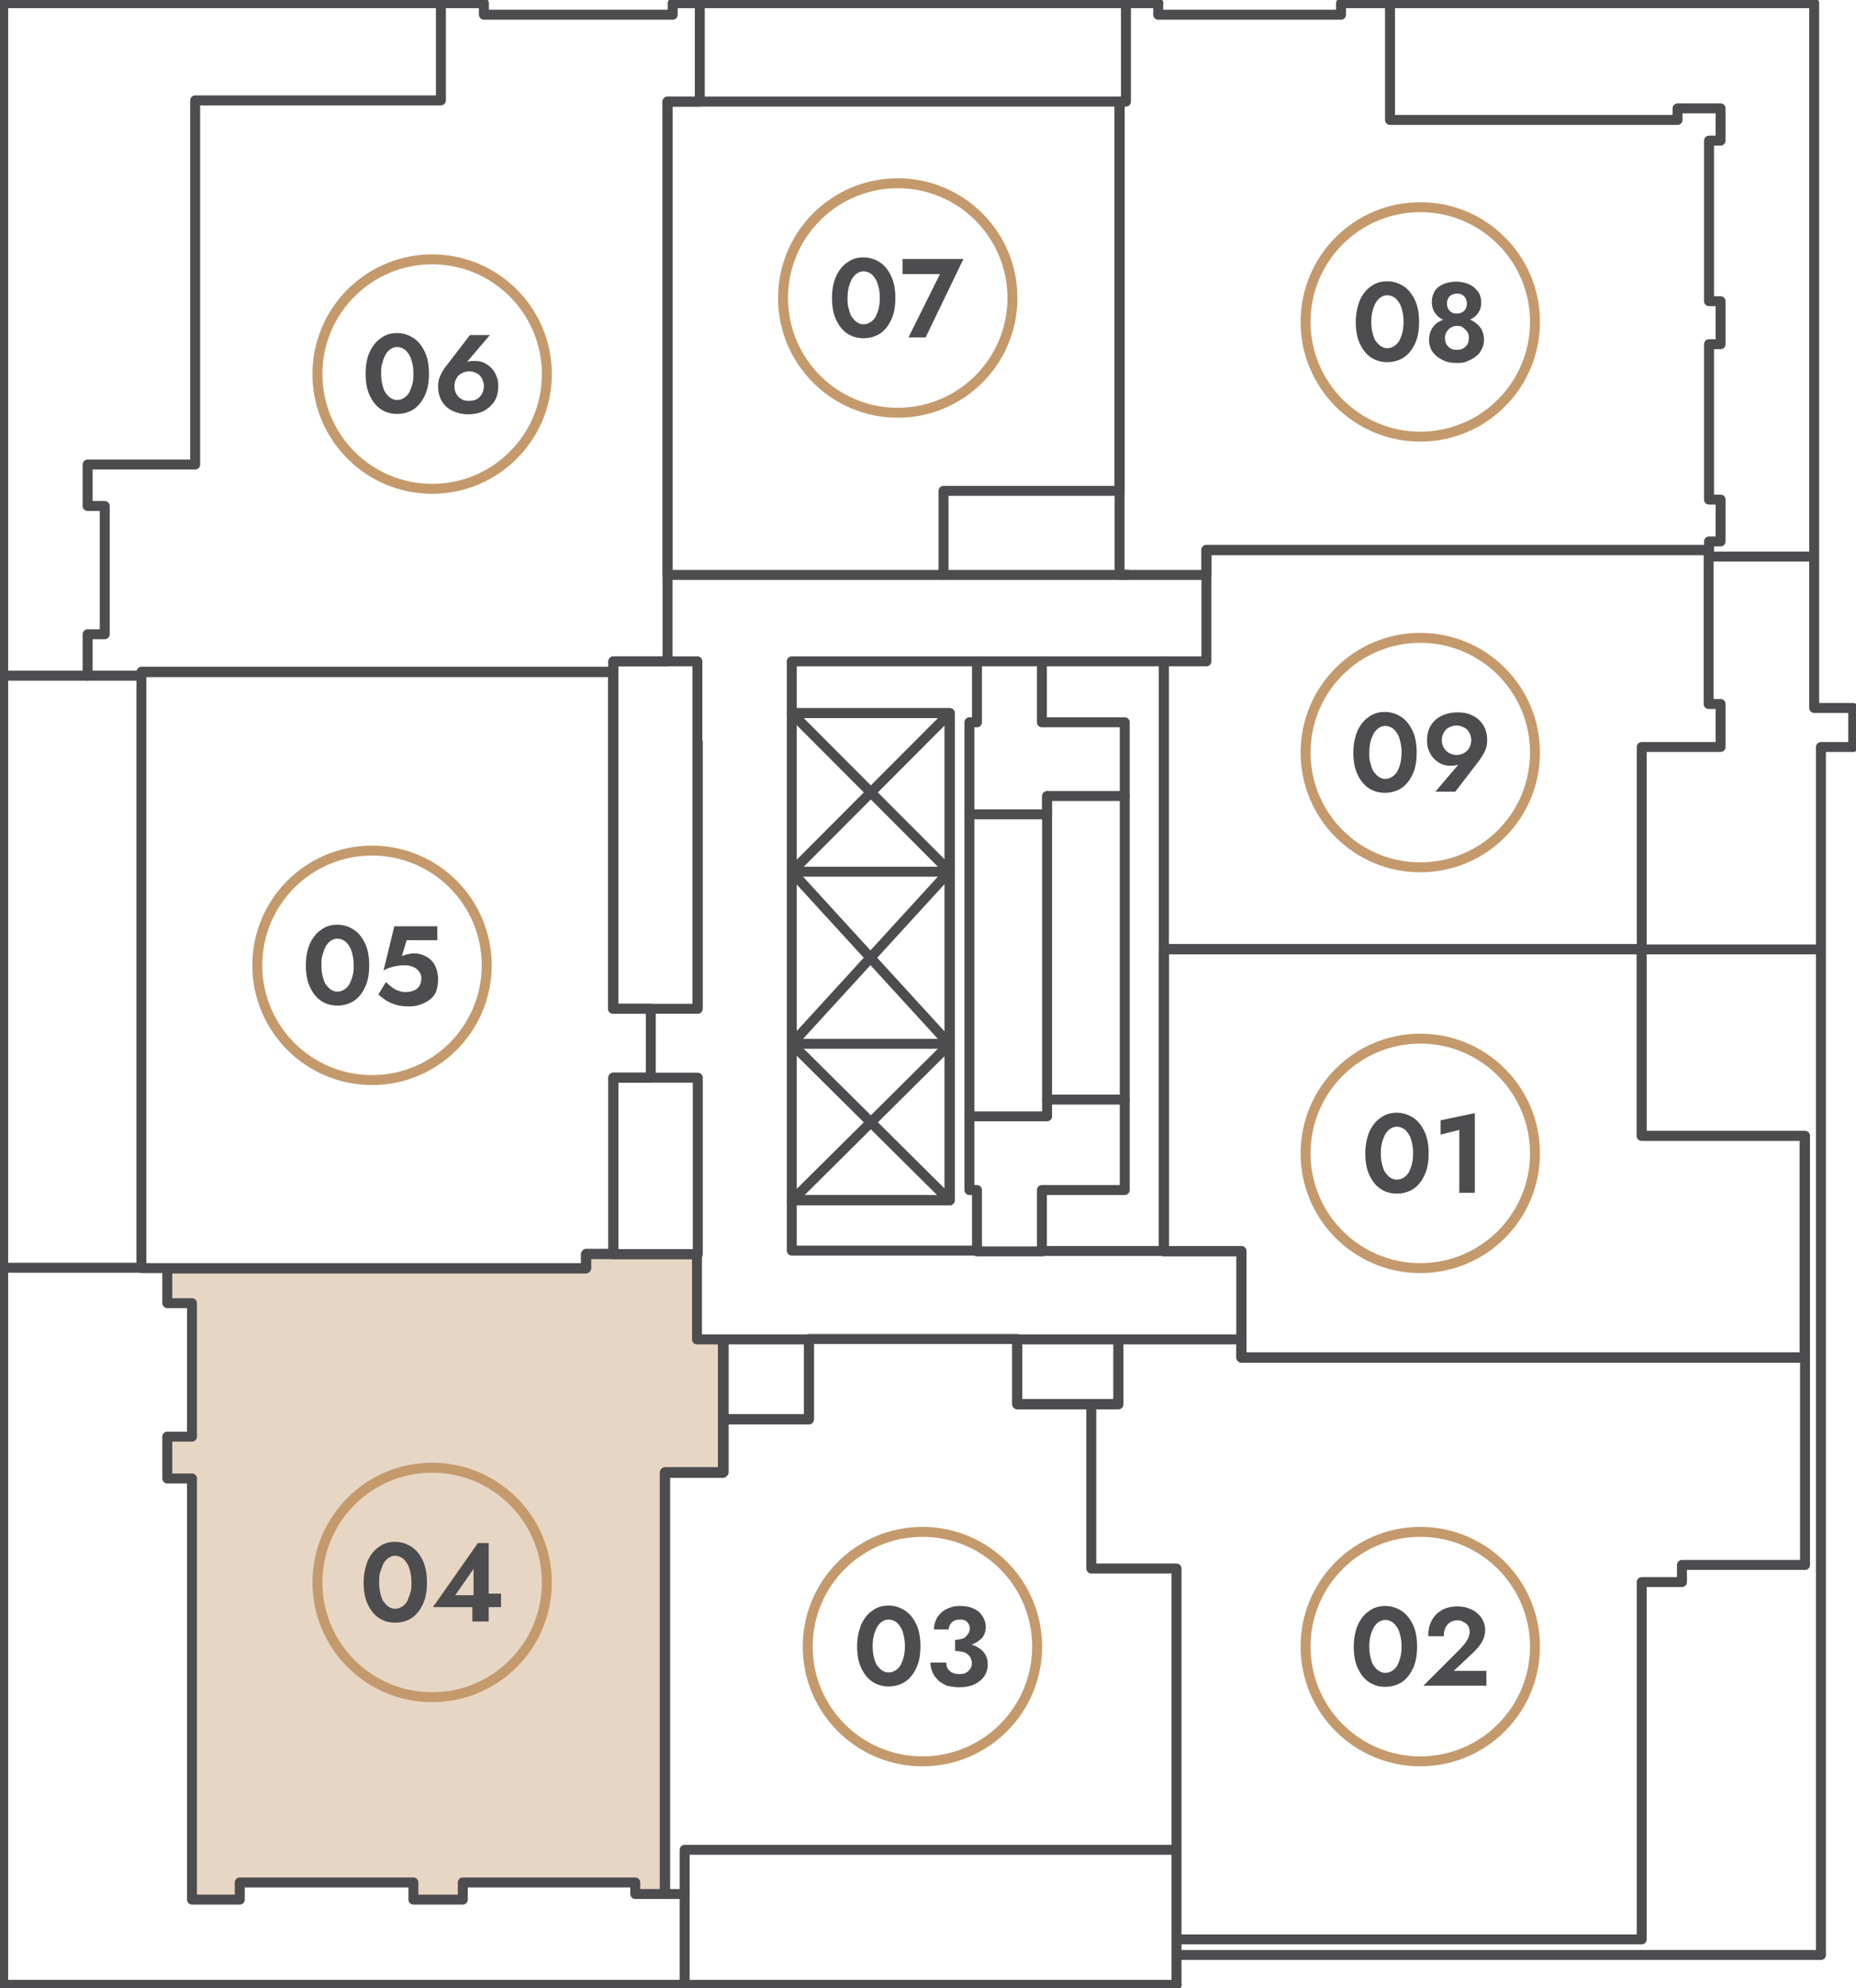
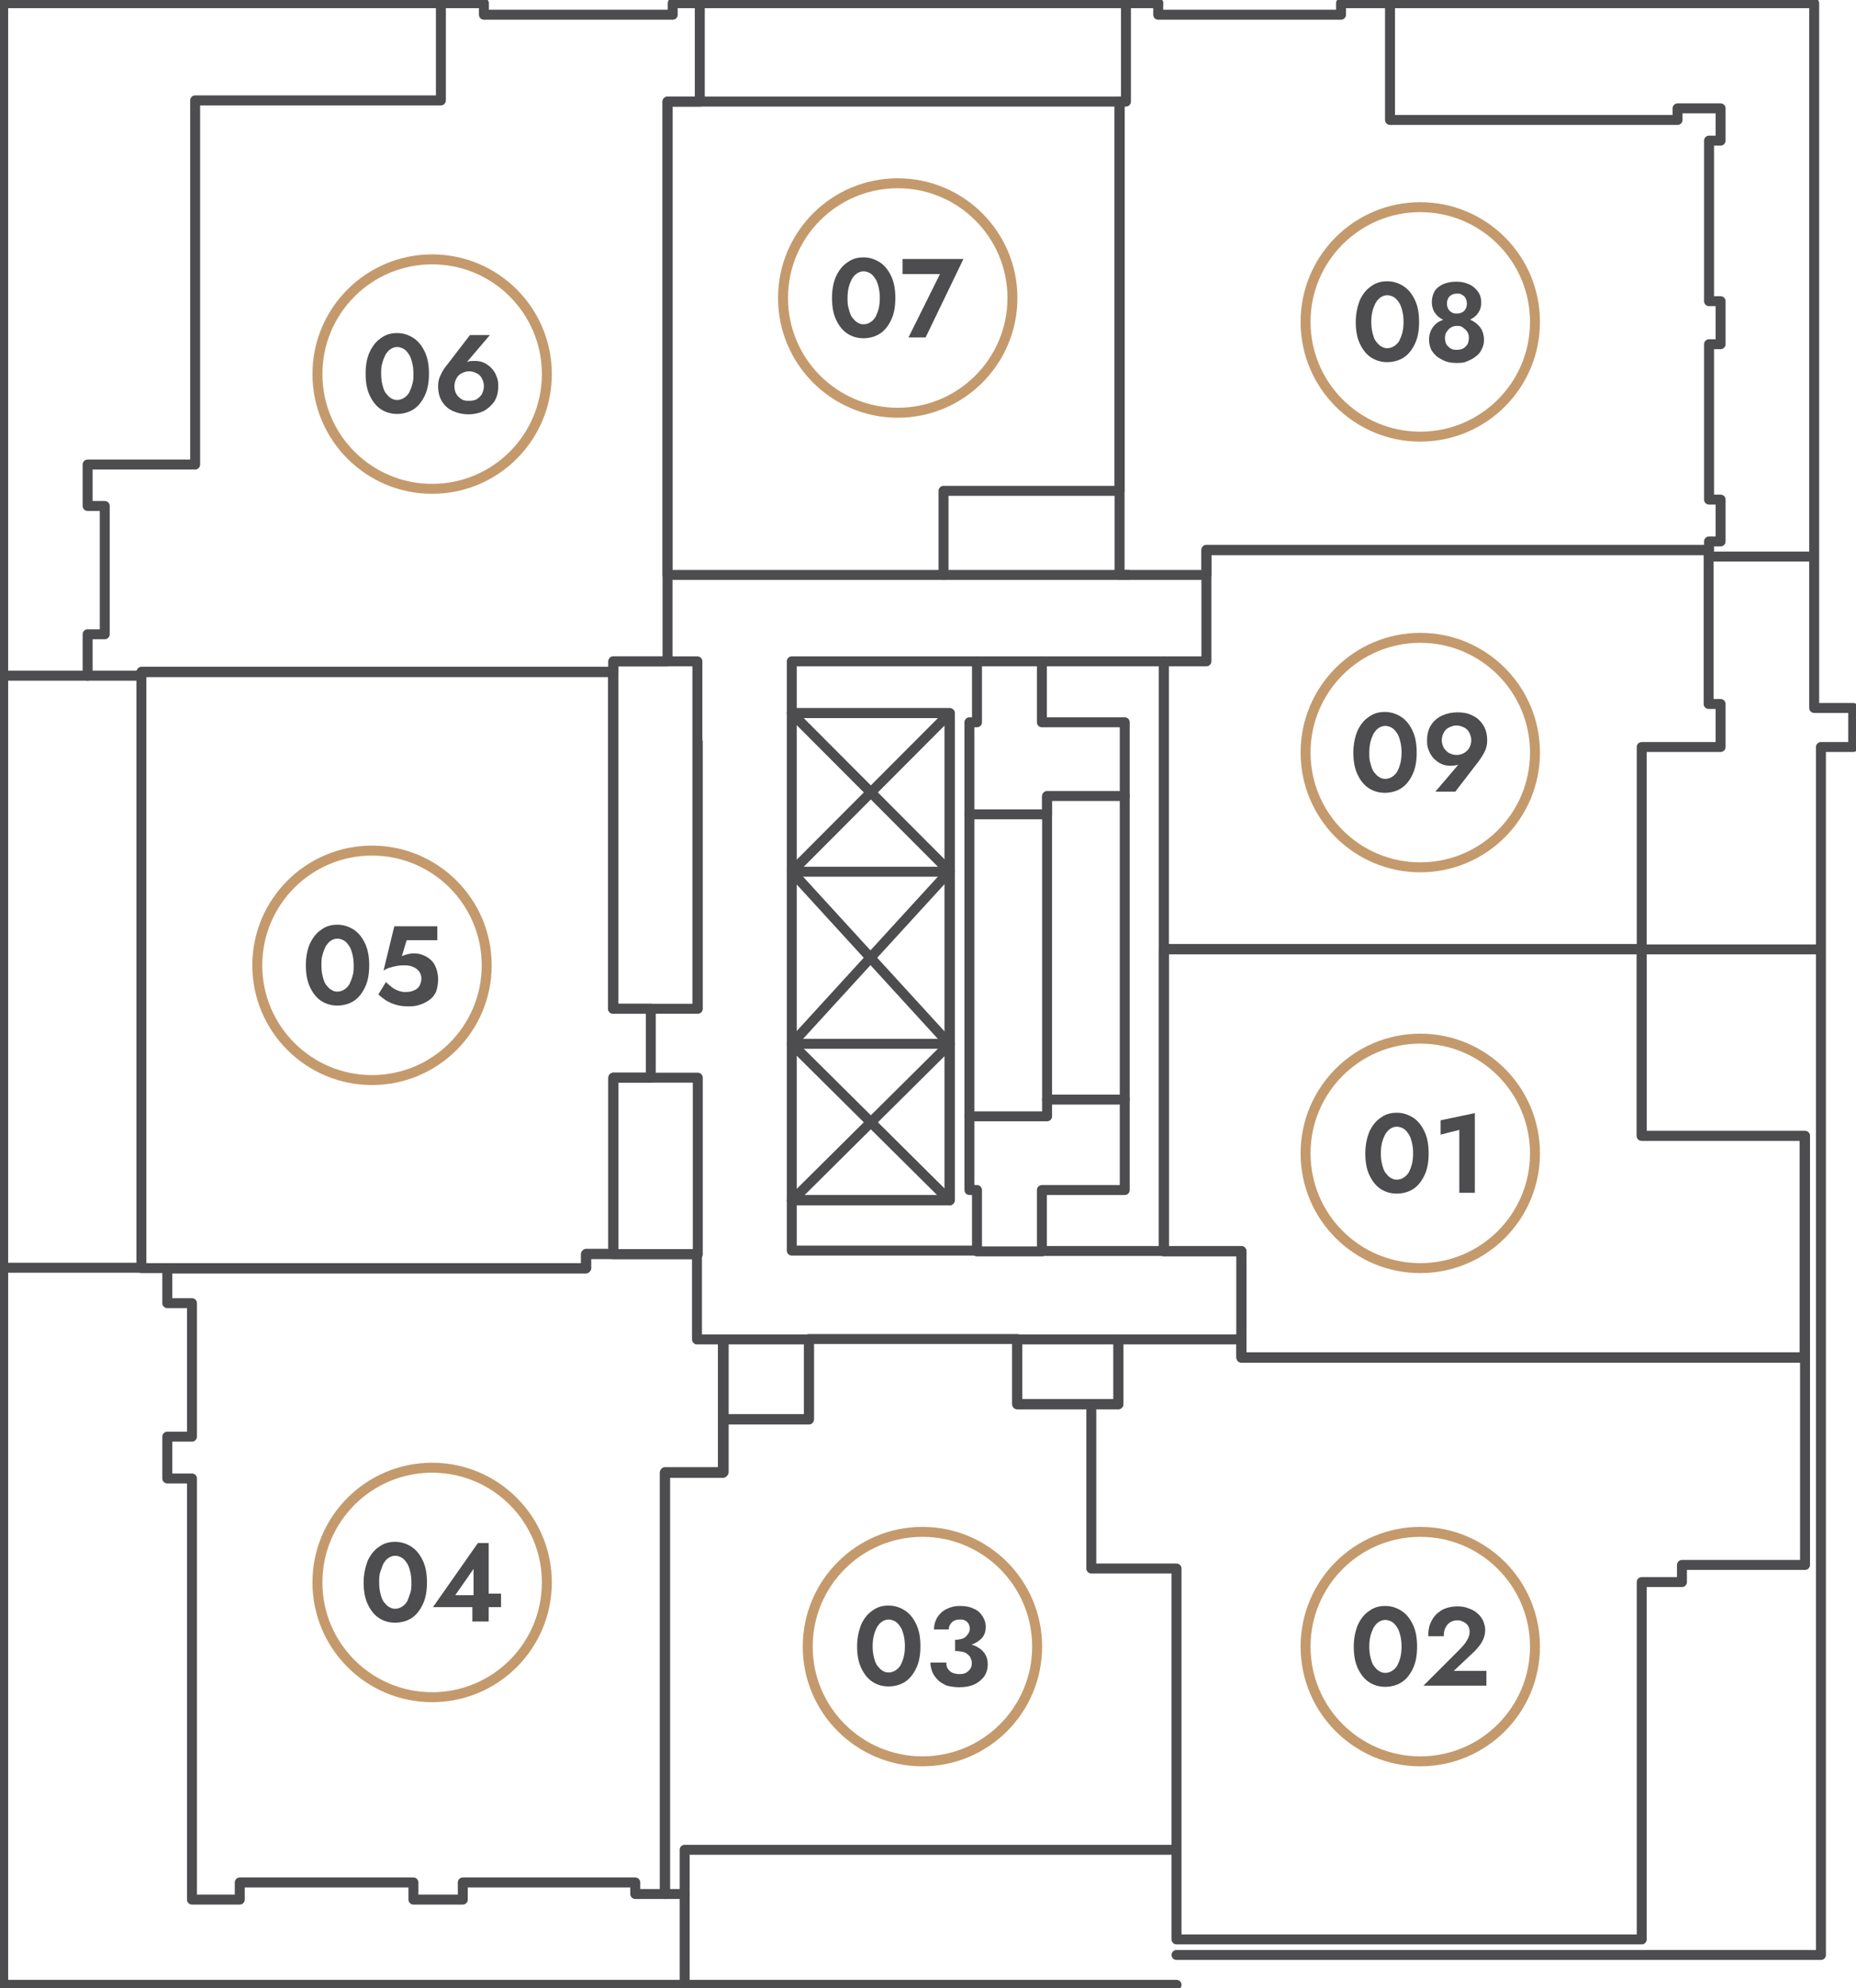
<svg xmlns="http://www.w3.org/2000/svg" version="1.1" viewBox="0 0 466 499">
  <defs>
    <style>
      .cls-1 {
        stroke: #4d4d4f;
        stroke-linecap: round;
        stroke-linejoin: round;
      }

      .cls-1, .cls-2 {
        fill: none;
        stroke-width: 2.5px;
      }

      .cls-3 {
        fill: #4d4d4f;
      }

      .cls-3, .cls-4 {
        stroke-width: 0px;
      }

      .cls-2 {
        stroke: #c49a6c;
      }

      .cls-4 {
        fill: #c49a6c;
        fill-opacity: .4;
      }

      .cls-5 {
        display: none;
      }
    </style>
  </defs>
  <g id="_09" data-name="09" class="cls-5">
    <polygon class="cls-4" points="292.2 166 292.2 238.3 412.2 238.3 412.2 187.6 432 187.6 432 176.8 429 176.8 429 138.1 302.9 138.1 302.9 166 292.2 166" />
  </g>
  <g id="_08" data-name="08" class="cls-5">
    <path class="cls-4" d="M283.1,144.3h19.8v-6.2h126.2v-2.2h2.9v-10.5h-2.9v-39h2.9v-10.8h-2.9v-40.3h2.9v-8.1h-10.8v2.9h-72.2V.8h-12.3v2.9h-45.9V.8h-8.1v24.7h-1.6v118.8h2Z" />
  </g>
  <g id="_07" data-name="07" class="cls-5">
    <path class="cls-4" d="M167.6,25.5v118.8h69.3v-21.1h44.2V25.5h-113.5Z" />
  </g>
  <g id="_06" data-name="06" class="cls-5">
    <polygon class="cls-4" points="167.6 166 167.6 25.5 175.7 25.5 175.7 .8 168.9 .8 168.9 3.8 121.5 3.8 121.5 .8 110.7 .8 110.7 25.2 49 25.2 49 116.7 21.9 116.7 21.9 127 26.2 127 26.2 159.2 21.9 159.2 21.9 169.6 35.5 169.6 35.5 168.6 153.9 168.6 153.9 165.9 167.6 165.9 167.6 166" />
  </g>
  <g id="_05" data-name="05" class="cls-5">
    <polygon class="cls-4" points="163.4 253.2 163.4 270.5 153.9 270.5 153.9 314.7 147.1 314.7 147.1 318.2 35.5 318.2 35.5 168.7 153.9 168.7 153.9 253.2 163.4 253.2" />
  </g>
  <g id="_04" data-name="04">
-     <polygon class="cls-4" points="167 475.4 159.5 475.4 159.5 472.5 116.2 472.5 116.2 476.7 103.8 476.7 103.8 472.5 60.2 472.5 60.2 476.7 48.2 476.7 48.2 371.1 42 371.1 42 360.6 48.2 360.6 48.2 327.1 42 327.1 42 318.3 147.1 318.3 147.1 314.8 175 314.8 175 336.2 181.5 336.2 181.5 369.7 166.9 369.7 166.9 475.4 167 475.4" />
-   </g>
+     </g>
  <g id="_03" data-name="03" class="cls-5">
    <polygon class="cls-4" points="167 475.4 171.9 475.4 171.9 464.3 295.4 464.3 295.4 393.7 274 393.7 274 352.5 255.4 352.5 255.4 336.2 203.1 336.2 203.1 356.3 181.6 356.3 181.6 369.6 167 369.6 167 475.4" />
  </g>
  <g id="_02" data-name="02" class="cls-5">
    <polygon class="cls-4" points="280.8 336.2 311.7 336.2 311.7 340.8 453.2 340.8 453.2 392.8 422.3 392.8 422.3 397.1 412.3 397.1 412.3 486.8 295.4 486.8 295.4 393.7 274 393.7 274 352.5 280.8 352.5 280.8 336.2" />
  </g>
  <g id="_01" data-name="01" class="cls-5">
    <path class="cls-4" d="M412.2,284.8v-46.8h-120v75.8h19.5v26.6h141.5v-55.6h-41Z" />
  </g>
  <g id="Layer_1" data-name="Layer 1">
    <g id="Layer_1-2" data-name="Layer 1">
      <g id="Layer_1-3" data-name="Layer 1">
        <path class="cls-1" d="M453.2,285.1h-41v-46.8h-120v75.8h19.5v26.6h141.5v-55.6Z" />
        <path class="cls-1" d="M262.9,204.4v-4.6h19.5" />
        <path class="cls-1" d="M283.1,144.3h19.8v-6.2h126.2v-2.2h2.9v-10.5h-2.9v-39h2.9v-10.8h-2.9v-40.3h2.9v-8.1h-10.8v2.9h-72.2V.8h-12.3v2.9h-45.9V.8h-8.1v24.7h-1.6v118.8h2Z" />
        <path class="cls-1" d="M429.4,139.7h26M412.2,238.3h44.9M35.5,318.2H.8M21.9,169.6H.8M349.1.8h106.4v176.9h9.8v9.8h-8.1v303.2h-161.8M282.7.8h8.1M295.4,498.2H.8V.8h109.9" />
        <path class="cls-1" d="M165.4,253.2h-11.4v-87.2h21.1v87.2h-9.7ZM165.4,253.2h9.8v-67M154,270.5h21.2v44.3h-21.2v-44.3h0ZM198.8,166h46.5v15.3h-1.9v117.4h1.9v15.2h-46.5v-12.7h39.7v-122.2h-39.7v-13ZM282.4,298.7h-20.8v15.3h30.6v-148h-30.6v15.3h20.8v117.4Z" />
        <path class="cls-1" d="M238.4,179h-39.6v122.3h39.6v-122.3Z" />
        <path class="cls-1" d="M236.9,144.3h46.2M238.5,218.8h-39.6M238.5,262h-39.6M167.6,166V25.5h8.1V.8h-6.8v2.9h-47.4V.8h-10.8v24.4h-61.7v91.4h-27v10.4h4.3v32.2h-4.3v10.4h13.6v-1h118.4v-2.6h13.6ZM412.2,238.3v46.8h40.9v55.6h-141.4v-26.7h-19.5v-75.8h120ZM292.2,166v72.2h120v-50.7h19.8v-10.8h-3v-38.7h-126.1v28h-10.7Z" />
        <path class="cls-1" d="M203.1,336.2h-21.4v20.1h21.4v-20.1Z" />
        <path class="cls-1" d="M163.4,253.2v17.3h-9.4v44.2h-6.8v3.6H35.5v-149.6h118.4v84.5h9.5ZM167,475.4h-7.5v-2.9h-43.3v4.3h-12.4v-4.3h-43.6v4.3h-12v-105.7h-6.2v-10.5h6.2v-33.5h-6.2v-8.7h105.1v-3.6h27.9v21.4h6.5v33.5h-14.6v105.7h.1Z" />
        <path class="cls-1" d="M280.8,336.2h-25.4v16.3h25.4v-16.3Z" />
        <path class="cls-1" d="M167,475.4h4.9v-11.1h123.5v-70.6h-21.4v-41.3h-18.6v-16.3h-52.3v20.1h-21.4v13.3h-14.7v105.9ZM280.8,336.2h30.9v4.6h141.5v52h-30.9v4.3h-10.1v89.7h-116.8v-93.1h-21.4v-41.3h6.8v-16.2h0Z" />
-         <path class="cls-1" d="M171.9,475.4v22.8M295.4,486.8v11.4" />
+         <path class="cls-1" d="M171.9,475.4v22.8M295.4,486.8" />
        <path class="cls-1" d="M198.8,179l39.6,39.7-39.6,43.3,39.6,39.3M198.8,301.4l39.6-39.3-39.6-43.3,39.6-39.7" />
        <path class="cls-1" d="M262.9,199.9v76.1" />
        <path class="cls-1" d="M243.4,204.4h19.5M243.4,280.2h19.5v-4.2h19.5" />
        <path class="cls-1" d="M245.3,314.1h16.3M245.3,166h16.3" />
        <path class="cls-1" d="M167.6,25.5v118.8h69.3v-21.1h44.2V25.5h-113.5Z" />
        <path class="cls-1" d="M175.7.8h107" />
      </g>
    </g>
    <g>
      <circle class="cls-2" cx="356.6" cy="289.5" r="28.8" />
      <path class="cls-3" d="M346.7,289.5c0-1,.1-1.9.3-2.7.2-.8.5-1.5.8-2.1.4-.6.8-1.1,1.3-1.4s1-.5,1.6-.5,1.2.2,1.7.5.9.8,1.3,1.4.6,1.3.8,2.1c.2.8.3,1.7.3,2.7s-.1,1.9-.3,2.7c-.2.8-.5,1.5-.8,2.1-.4.6-.8,1-1.3,1.3s-1,.5-1.7.5-1.1-.2-1.6-.5-.9-.8-1.3-1.3c-.4-.6-.6-1.3-.8-2.1-.2-.8-.3-1.7-.3-2.7ZM342.8,289.5c0,2.1.3,3.9,1,5.4s1.6,2.7,2.8,3.5c1.2.8,2.6,1.2,4.1,1.2s3-.4,4.2-1.2c1.2-.8,2.1-2,2.8-3.5.7-1.5,1-3.3,1-5.4s-.3-3.9-1-5.4-1.6-2.7-2.8-3.5c-1.2-.8-2.6-1.3-4.2-1.3s-2.9.4-4.1,1.3c-1.2.8-2.1,2-2.8,3.5-.6,1.5-1,3.3-1,5.4ZM361.7,284.8l4.7-1.2v15.8h3.9v-20l-8.6,1.8v3.6Z" />
    </g>
    <g>
      <circle class="cls-2" cx="356.6" cy="188.9" r="28.8" />
      <path class="cls-3" d="M343.8,188.9c0-1,.1-1.9.3-2.7.2-.8.5-1.5.8-2.1.4-.6.8-1.1,1.3-1.4.5-.3,1-.5,1.6-.5s1.2.2,1.7.5.9.8,1.3,1.4c.4.6.6,1.3.8,2.1.2.8.3,1.7.3,2.7s-.1,1.9-.3,2.7c-.2.8-.5,1.5-.8,2.1-.4.6-.8,1-1.3,1.3s-1,.5-1.7.5-1.1-.2-1.6-.5-.9-.8-1.3-1.3c-.4-.6-.6-1.3-.8-2.1-.3-.8-.3-1.7-.3-2.7ZM339.8,188.9c0,2.1.3,3.9,1,5.4s1.6,2.7,2.8,3.5c1.2.8,2.6,1.2,4.1,1.2s3-.4,4.2-1.2,2.1-2,2.8-3.5c.7-1.5,1-3.3,1-5.4s-.3-3.9-1-5.4-1.6-2.7-2.8-3.5c-1.2-.8-2.6-1.3-4.2-1.3s-2.9.4-4.1,1.3c-1.2.8-2.1,2-2.8,3.5-.6,1.5-1,3.3-1,5.4ZM369.4,185.8c0,.7-.2,1.4-.5,1.9-.3.6-.8,1-1.3,1.3s-1.2.5-1.9.5-1.3-.2-1.9-.5c-.5-.3-1-.8-1.3-1.3-.3-.6-.5-1.2-.5-1.9s.2-1.4.5-1.9c.3-.6.7-1,1.3-1.3.6-.3,1.2-.5,1.9-.5s1.3.2,1.9.5,1,.7,1.3,1.3c.3.5.5,1.2.5,1.9ZM365.4,198.7l6-7.8c.5-.7,1-1.5,1.4-2.3s.6-1.8.6-2.7c0-1.5-.3-2.8-1-3.9-.7-1.1-1.6-1.9-2.7-2.4-1.1-.6-2.4-.8-3.8-.8s-2.7.3-3.8.8c-1.1.5-2.1,1.3-2.8,2.4-.7,1.1-1,2.4-1,3.9s.2,1.8.5,2.6.8,1.5,1.3,2,1.2,1,1.9,1.3c.7.3,1.4.4,2.2.4s1.3-.1,1.8-.2c.5-.2,1-.5,1.4-1l-.7.3-6.3,7.4h5Z" />
    </g>
    <g>
      <circle class="cls-2" cx="356.6" cy="80.8" r="28.8" />
      <path class="cls-3" d="M344.3,80.8c0-1,.1-1.9.3-2.7.2-.8.5-1.5.8-2.1.4-.6.8-1.1,1.3-1.4s1-.5,1.6-.5,1.2.2,1.7.5.9.8,1.3,1.4.6,1.3.8,2.1c.2.8.3,1.7.3,2.7s-.1,1.9-.3,2.7c-.2.8-.5,1.5-.8,2.1-.4.6-.8,1-1.3,1.3s-1,.5-1.7.5-1.1-.2-1.6-.5-.9-.8-1.3-1.3c-.4-.6-.6-1.3-.8-2.1-.2-.8-.3-1.7-.3-2.7ZM340.4,80.8c0,2.1.3,3.9,1,5.4s1.6,2.7,2.8,3.5c1.2.8,2.6,1.2,4.1,1.2s3-.4,4.2-1.2c1.2-.8,2.1-2,2.8-3.5.7-1.5,1-3.3,1-5.4s-.3-3.9-1-5.4-1.6-2.7-2.8-3.5c-1.2-.8-2.6-1.3-4.2-1.3s-2.9.4-4.1,1.3c-1.2.8-2.1,2-2.8,3.5-.6,1.6-1,3.4-1,5.4ZM359.5,75.8c0,.9.2,1.6.5,2.3.4.6.8,1.2,1.4,1.6s1.3.8,2,1,1.5.3,2.3.3,1.6,0,2.3-.3c.7-.2,1.4-.6,2-1s1.1-1,1.4-1.6c.4-.7.5-1.4.5-2.3s-.3-2-.9-2.7c-.6-.8-1.3-1.4-2.3-1.8-.9-.4-2-.6-3.1-.6s-2.2.2-3.2.6c-.9.4-1.7,1-2.2,1.8-.4.7-.7,1.6-.7,2.7ZM363.3,76.2c0-.5.1-.9.3-1.3.2-.4.5-.7.9-.9.4-.2.8-.3,1.3-.3s.9,0,1.3.3c.4.2.7.5.9.9.2.4.3.8.3,1.3s-.1.9-.3,1.3c-.2.4-.5.7-.9.9-.4.2-.8.3-1.3.3s-.9,0-1.3-.3c-.4-.2-.7-.5-.9-.9s-.3-.8-.3-1.3ZM358.8,85.3c0,.9.2,1.6.5,2.4.4.7.9,1.3,1.5,1.8.7.5,1.4.9,2.2,1.2.8.3,1.7.4,2.7.4s1.8,0,2.6-.4c.8-.3,1.6-.7,2.2-1.2.7-.5,1.2-1.1,1.5-1.8.4-.7.6-1.5.6-2.4s-.2-1.8-.6-2.6c-.4-.7-1-1.3-1.7-1.8s-1.4-.8-2.2-1c-.8-.2-1.6-.3-2.4-.3s-1.6,0-2.4.3-1.6.6-2.3,1c-.7.5-1.2,1.1-1.6,1.8-.4.8-.6,1.6-.6,2.6ZM362.8,84.8c0-.5.1-1,.4-1.5.3-.4.6-.8,1.1-1.1.5-.3,1-.4,1.5-.4s1,0,1.5.4.8.6,1.1,1.1c.3.4.4.9.4,1.5s-.1,1.2-.4,1.7c-.3.4-.7.8-1.1,1s-.9.3-1.5.3-1,0-1.5-.3c-.4-.2-.8-.6-1.1-1-.3-.5-.4-1.1-.4-1.7Z" />
    </g>
    <g>
      <circle class="cls-2" cx="225.4" cy="74.8" r="28.8" />
      <path class="cls-3" d="M212.8,74.8c0-1,.1-1.9.3-2.7.2-.8.5-1.5.8-2.1.4-.6.8-1.1,1.3-1.4s1-.5,1.6-.5,1.2.2,1.7.5.9.8,1.3,1.4c.4.6.6,1.3.8,2.1.2.8.3,1.7.3,2.7s-.1,1.9-.3,2.7c-.2.8-.5,1.5-.8,2.1-.4.6-.8,1-1.3,1.3s-1,.5-1.7.5-1.1-.2-1.6-.5-.9-.8-1.3-1.3c-.4-.6-.6-1.3-.8-2.1-.3-.8-.3-1.7-.3-2.7ZM208.9,74.8c0,2.1.3,3.9,1,5.4s1.6,2.7,2.8,3.5,2.6,1.2,4.1,1.2,3-.4,4.2-1.2c1.2-.8,2.1-2,2.8-3.5s1-3.3,1-5.4-.3-3.9-1-5.4-1.6-2.7-2.8-3.5-2.6-1.3-4.2-1.3-2.9.4-4.1,1.3c-1.2.8-2.1,2-2.8,3.5-.7,1.6-1,3.4-1,5.4ZM226.6,68.8h9.4l-7.9,15.9h4.3l9.5-19.7h-15.3v3.8Z" />
    </g>
    <g>
      <circle class="cls-2" cx="108.5" cy="93.9" r="28.8" />
      <path class="cls-3" d="M95.7,93.8c0-1,0-1.9.3-2.7.2-.8.5-1.5.8-2.1.4-.6.8-1.1,1.3-1.4s1-.5,1.6-.5,1.2.2,1.7.5.9.8,1.3,1.4.6,1.3.8,2.1c.2.8.3,1.7.3,2.7s0,1.9-.3,2.7c-.2.8-.5,1.5-.8,2.1-.4.6-.8,1-1.3,1.3s-1,.5-1.7.5-1.1-.2-1.6-.5-.9-.8-1.3-1.3c-.4-.6-.6-1.3-.8-2.1-.2-.8-.3-1.7-.3-2.7ZM91.8,93.8c0,2.1.3,3.9,1,5.4s1.6,2.7,2.8,3.5c1.2.8,2.6,1.2,4.1,1.2s3-.4,4.2-1.2c1.2-.8,2.1-2,2.8-3.5.7-1.5,1-3.3,1-5.4s-.3-3.9-1-5.4-1.6-2.7-2.8-3.5c-1.2-.8-2.6-1.3-4.2-1.3s-2.9.4-4.1,1.3c-1.2.8-2.1,2-2.8,3.5s-1,3.3-1,5.4ZM114.1,96.9c0-.7.2-1.4.5-1.9.3-.6.7-1,1.3-1.3.6-.3,1.2-.5,1.9-.5s1.3.2,1.9.5,1,.7,1.3,1.3c.3.6.5,1.2.5,1.9s-.2,1.4-.5,2c-.3.5-.8,1-1.3,1.3s-1.2.4-1.9.4-1.3,0-1.9-.4c-.5-.3-1-.7-1.3-1.3-.4-.6-.5-1.3-.5-2ZM118,84.1l-6,7.8c-.6.7-1,1.5-1.4,2.3s-.6,1.7-.6,2.7c0,1.5.3,2.8,1,3.9s1.6,1.9,2.8,2.4c1.1.5,2.4.8,3.8.8s2.7-.3,3.8-.8c1.1-.6,2-1.4,2.7-2.4.7-1.1,1-2.4,1-3.9s-.2-1.8-.5-2.6c-.3-.8-.8-1.5-1.3-2s-1.2-1-1.9-1.3c-.7-.3-1.4-.4-2.2-.4s-1.3,0-1.8.2-.9.5-1.4,1l.7-.3,6.3-7.4s-5,0-5,0Z" />
    </g>
    <g>
      <circle class="cls-2" cx="93.4" cy="242.3" r="28.8" />
      <path class="cls-3" d="M80.7,242.3c0-1,0-1.9.3-2.7.2-.8.5-1.5.8-2.1.4-.6.8-1.1,1.3-1.4.5-.3,1-.5,1.6-.5s1.2.2,1.7.5.9.8,1.3,1.4c.4.6.6,1.3.8,2.1.2.8.3,1.7.3,2.7s0,1.9-.3,2.7c-.2.8-.5,1.5-.8,2.1-.4.6-.8,1-1.3,1.3s-1,.5-1.7.5-1.1-.2-1.6-.5-.9-.8-1.3-1.3c-.4-.6-.6-1.3-.8-2.1-.2-.8-.3-1.7-.3-2.7ZM76.8,242.3c0,2.1.3,3.9,1,5.4s1.6,2.7,2.8,3.5c1.2.8,2.6,1.2,4.1,1.2s3-.4,4.2-1.2,2.1-2,2.8-3.5c.7-1.5,1-3.3,1-5.4s-.3-3.9-1-5.4-1.6-2.7-2.8-3.5c-1.2-.8-2.6-1.3-4.2-1.3s-2.9.4-4.1,1.3c-1.2.8-2.1,2-2.8,3.5-.7,1.6-1,3.4-1,5.4ZM110,245.8c0-1.3-.3-2.5-.8-3.5s-1.3-1.7-2.2-2.2c-.9-.5-1.9-.8-2.9-.8s-1.2.1-1.7.2c-.5.1-1.1.3-1.5.5l1.2-4h7.7v-3.5h-10.8l-2.7,11.1c.7-.4,1.3-.7,1.9-.8.6-.2,1.2-.3,1.8-.4.6-.1,1.1-.1,1.7-.1s1.4.1,2,.4c.6.2,1.1.6,1.5,1.1s.6,1.1.6,1.8-.2,1.3-.5,1.9c-.3.5-.8.9-1.4,1.1-.6.3-1.3.4-2.1.4s-1.1-.1-1.7-.3-1.2-.5-1.7-.9-1-.8-1.5-1.3l-1.9,3.1c.5.5,1.2,1,1.9,1.5.7.4,1.5.8,2.5,1.1s2,.4,3.2.4,1.9-.1,2.8-.4c.9-.3,1.7-.7,2.4-1.2.7-.5,1.3-1.2,1.7-2.1.3-.9.5-1.9.5-3.1Z" />
    </g>
    <g>
      <circle class="cls-2" cx="108.5" cy="397.2" r="28.8" />
      <path class="cls-3" d="M95.2,397.2c0-1,0-1.9.3-2.7s.5-1.5.8-2.1c.4-.6.8-1.1,1.3-1.4s1-.5,1.6-.5,1.2.2,1.7.5.9.8,1.3,1.4.6,1.3.8,2.1.3,1.7.3,2.7,0,1.9-.3,2.7-.5,1.5-.8,2.1c-.4.6-.8,1-1.3,1.3s-1,.5-1.7.5-1.1-.2-1.6-.5-.9-.8-1.3-1.3c-.4-.6-.6-1.3-.8-2.1-.2-.8-.3-1.7-.3-2.7ZM91.3,397.2c0,2.1.3,3.9,1,5.4s1.6,2.7,2.8,3.5c1.2.8,2.6,1.2,4.1,1.2s3-.4,4.2-1.2c1.2-.8,2.1-2,2.8-3.5.7-1.5,1-3.3,1-5.4s-.3-3.9-1-5.4-1.6-2.7-2.8-3.5c-1.2-.8-2.6-1.3-4.2-1.3s-2.9.4-4.1,1.3c-1.2.8-2.1,2-2.8,3.5-.6,1.6-1,3.4-1,5.4ZM108.7,403.4h17.1v-3.4h-4l-.5.4h-7l4.6-6.6v8l-.3.3v4.9h4.1v-19.7h-2.7l-11.3,16.1Z" />
    </g>
    <g>
      <circle class="cls-2" cx="231.6" cy="413.3" r="28.8" />
      <path class="cls-3" d="M219.1,413.2c0-1,.1-1.9.3-2.7.2-.8.5-1.5.8-2.1.4-.6.8-1.1,1.3-1.4s1-.5,1.6-.5,1.2.2,1.7.5.9.8,1.3,1.4c.4.6.6,1.3.8,2.1.2.8.3,1.7.3,2.7s-.1,1.9-.3,2.7c-.2.8-.5,1.5-.8,2.1-.4.6-.8,1-1.3,1.3s-1,.5-1.7.5-1.1-.2-1.6-.5-.9-.8-1.3-1.3c-.4-.6-.6-1.3-.8-2.1-.2-.8-.3-1.7-.3-2.7ZM215.2,413.2c0,2.1.3,3.9,1,5.4s1.6,2.7,2.8,3.5,2.6,1.2,4.1,1.2,3-.4,4.2-1.2c1.2-.8,2.1-2,2.8-3.5s1-3.3,1-5.4-.3-3.9-1-5.4-1.6-2.7-2.8-3.5-2.6-1.3-4.2-1.3-2.9.4-4.1,1.3c-1.2.8-2.1,2-2.8,3.5-.6,1.6-1,3.4-1,5.4ZM239.7,413.5c1.5,0,2.8-.2,4-.6s2.1-1,2.8-1.7c.7-.8,1-1.7,1-2.8s-.3-1.9-.8-2.7c-.5-.8-1.2-1.5-2.2-1.9-1-.5-2.1-.7-3.5-.7s-2.4.3-3.4.8-1.7,1.2-2.3,2.1c-.5.9-.8,1.9-.8,3h3.7c0-.7.3-1.3.8-1.8s1.2-.7,2-.7,1,.1,1.4.3c.4.2.6.5.8.8.2.4.3.8.3,1.2s-.1.7-.3,1.1c-.2.3-.4.6-.7.9s-.7.5-1.2.6c-.4.1-1,.2-1.5.2v1.9h-.1ZM240.8,423.5c1.5,0,2.7-.2,3.8-.7s1.9-1.2,2.5-2c.6-.9.9-1.9.9-3s-.2-1.8-.6-2.5c-.4-.7-1-1.3-1.7-1.7-.7-.5-1.6-.8-2.6-1s-2.1-.3-3.3-.3v2.1c.7,0,1.3.1,1.8.2s1,.3,1.3.6c.4.3.7.6.8,1,.2.4.3.8.3,1.2,0,.6-.1,1.1-.4,1.5-.3.4-.6.7-1.1,1-.4.2-1,.3-1.6.3s-1.2-.1-1.7-.3c-.5-.2-.9-.6-1.2-1s-.4-1-.4-1.6h-4c0,.8.2,1.6.5,2.4.3.7.8,1.4,1.4,2,.6.6,1.4,1,2.2,1.4.9.2,2,.4,3.1.4Z" />
    </g>
    <g>
      <circle class="cls-2" cx="356.6" cy="413.3" r="28.8" />
      <path class="cls-3" d="M343.8,413.3c0-1,.1-1.9.3-2.7.2-.8.5-1.5.8-2.1.4-.6.8-1.1,1.3-1.4s1-.5,1.6-.5,1.2.2,1.7.5.9.8,1.3,1.4.6,1.3.8,2.1c.2.8.3,1.7.3,2.7s-.1,1.9-.3,2.7c-.2.8-.5,1.5-.8,2.1-.4.6-.8,1-1.3,1.3s-1,.5-1.7.5-1.1-.2-1.6-.5-.9-.8-1.3-1.3c-.4-.6-.6-1.3-.8-2.1-.2-.8-.3-1.7-.3-2.7ZM339.9,413.3c0,2.1.3,3.9,1,5.4s1.6,2.7,2.8,3.5c1.2.8,2.6,1.2,4.1,1.2s3-.4,4.2-1.2c1.2-.8,2.1-2,2.8-3.5.7-1.5,1-3.3,1-5.4s-.3-3.9-1-5.4-1.6-2.7-2.8-3.5c-1.2-.8-2.6-1.3-4.2-1.3s-2.9.4-4.1,1.3c-1.2.8-2.1,2-2.8,3.5-.6,1.5-1,3.3-1,5.4ZM357.4,423.1h15.8v-3.7h-8.2l5.1-4.8c.8-.8,1.5-1.6,2-2.5s.8-1.9.8-2.9-.2-1.4-.4-2.1c-.3-.7-.7-1.4-1.3-1.9-.6-.6-1.3-1.1-2.2-1.4-.9-.4-1.9-.6-3.1-.6s-2.9.3-4,1-1.9,1.5-2.5,2.7c-.6,1.1-.8,2.4-.8,3.8h3.9c0-.8.1-1.5.4-2.1s.7-1.1,1.2-1.4,1.1-.5,1.8-.5.9.1,1.3.3c.4.1.7.4,1,.6.3.3.5.6.6.9s.2.7.2,1c0,.5-.1,1-.3,1.5-.2.5-.5.9-.8,1.4-.4.5-.8,1-1.3,1.5l-9.2,9.2Z" />
    </g>
  </g>
</svg>